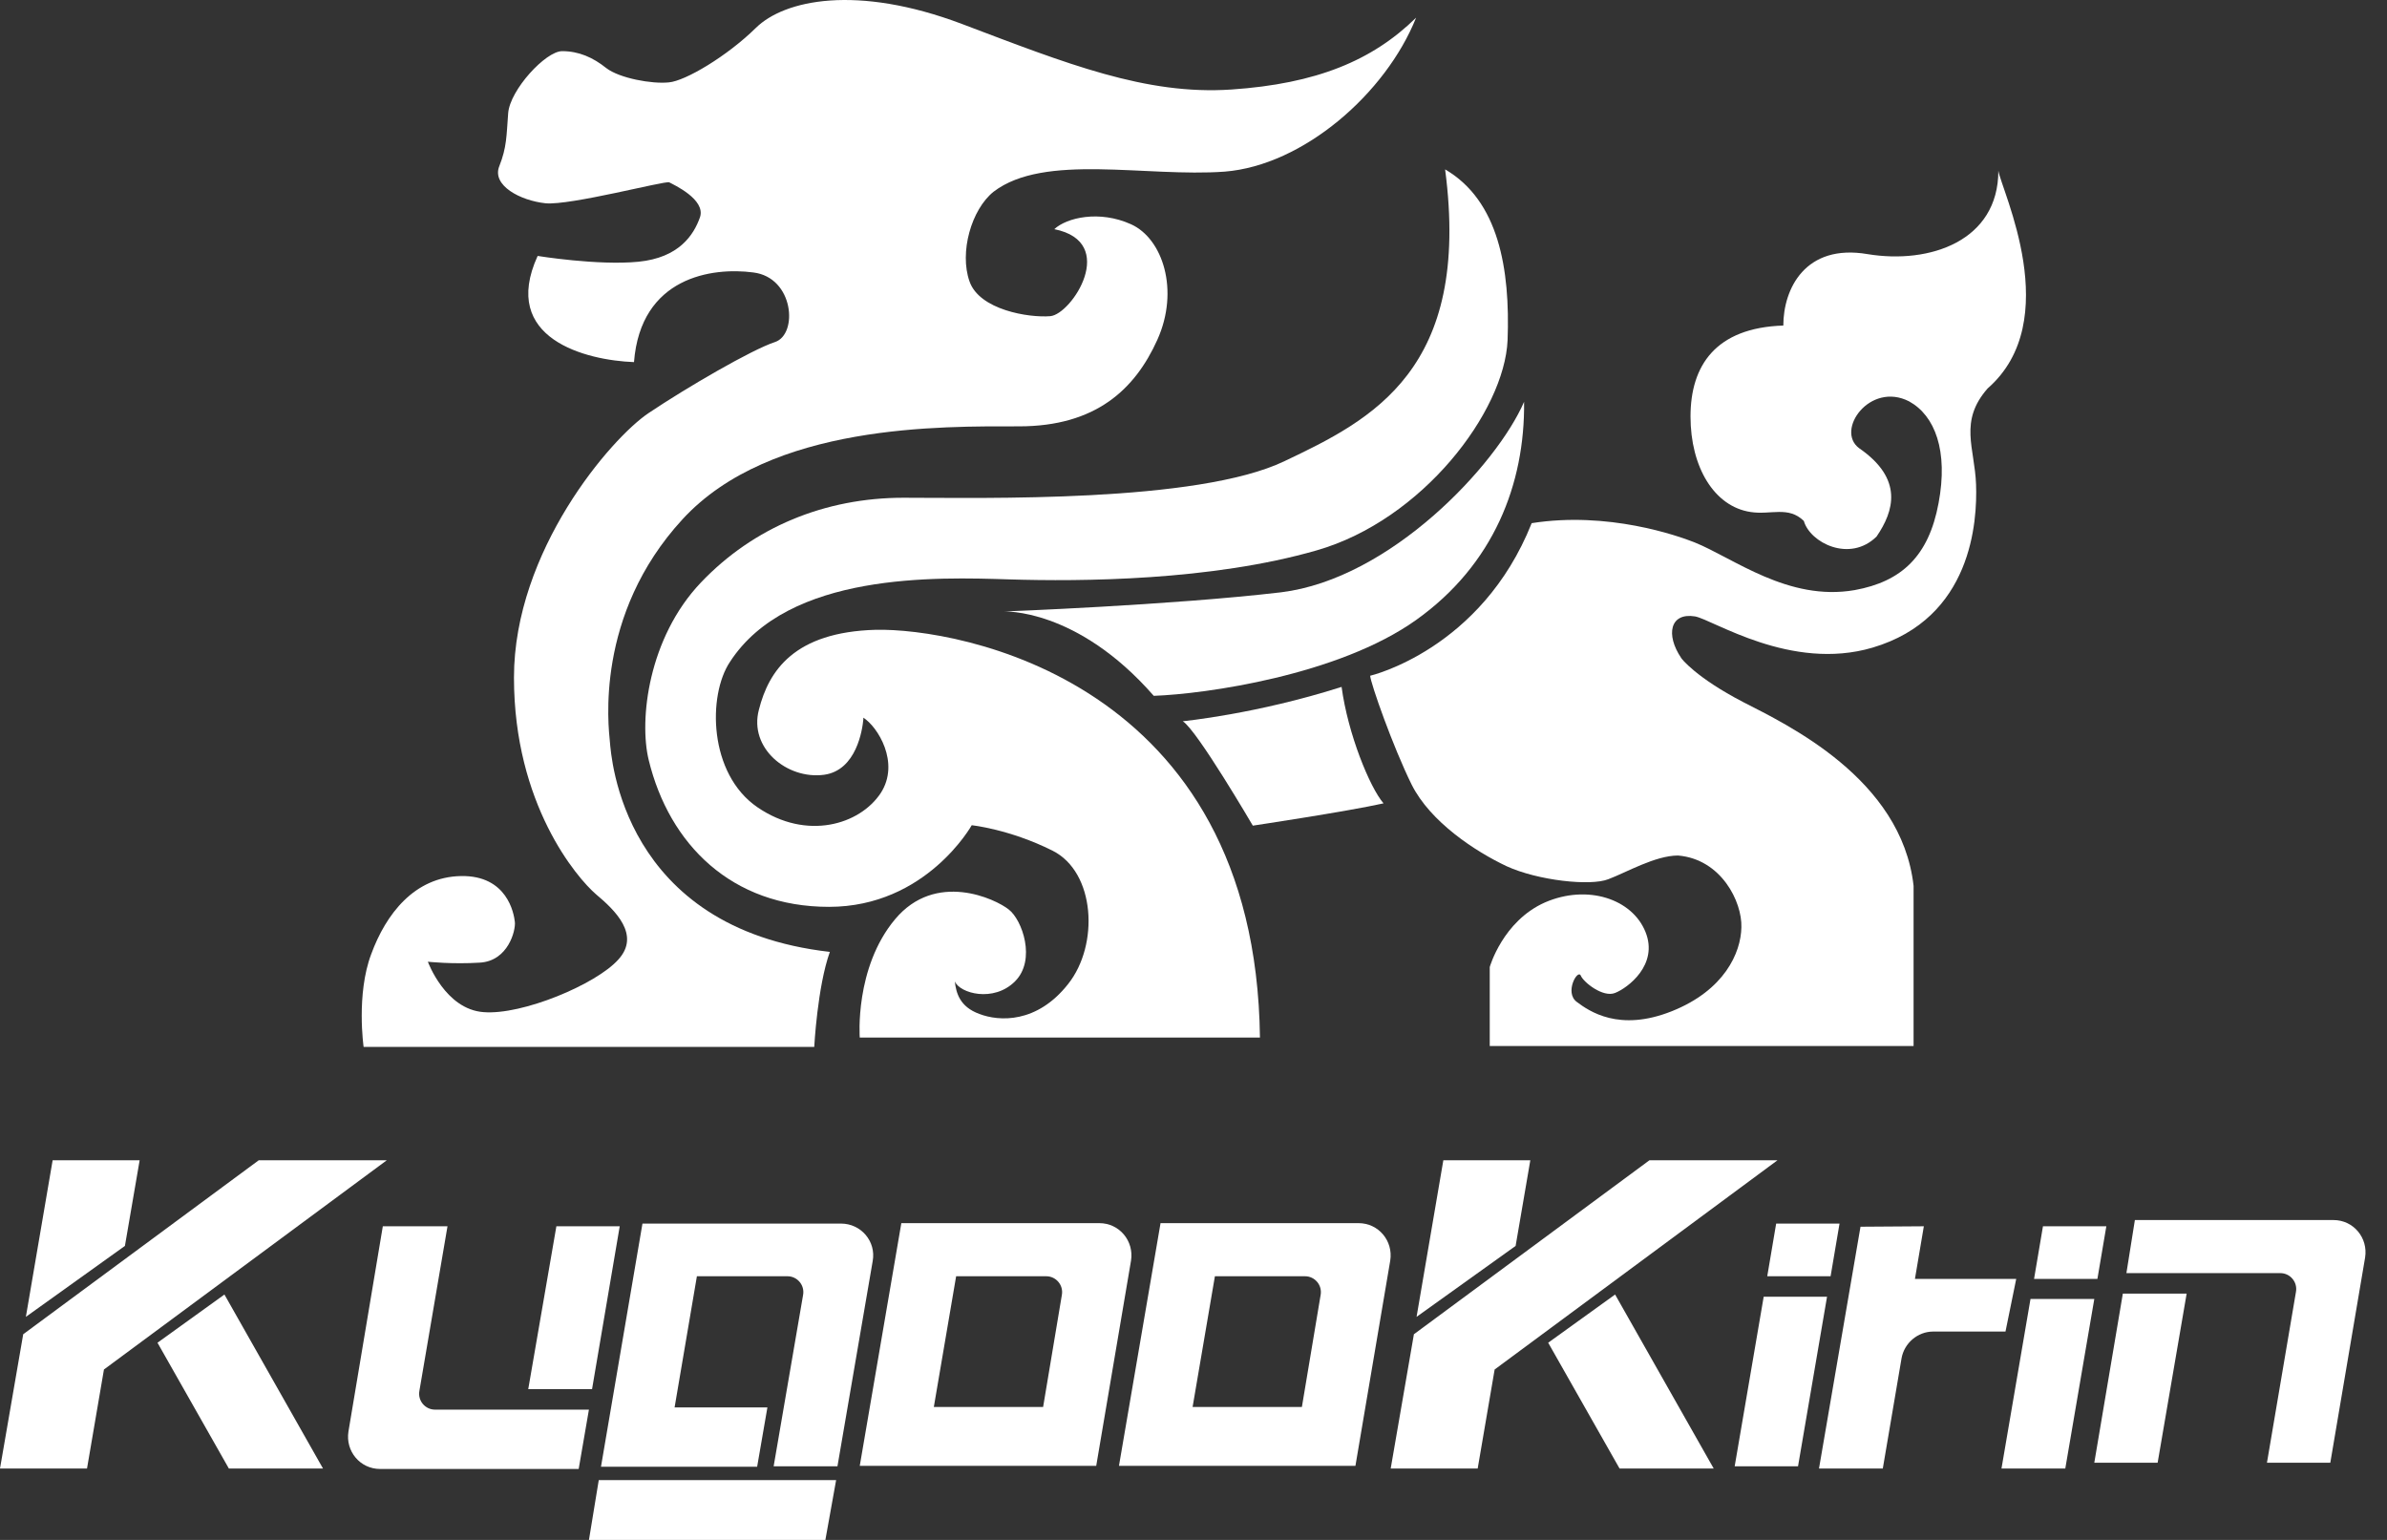
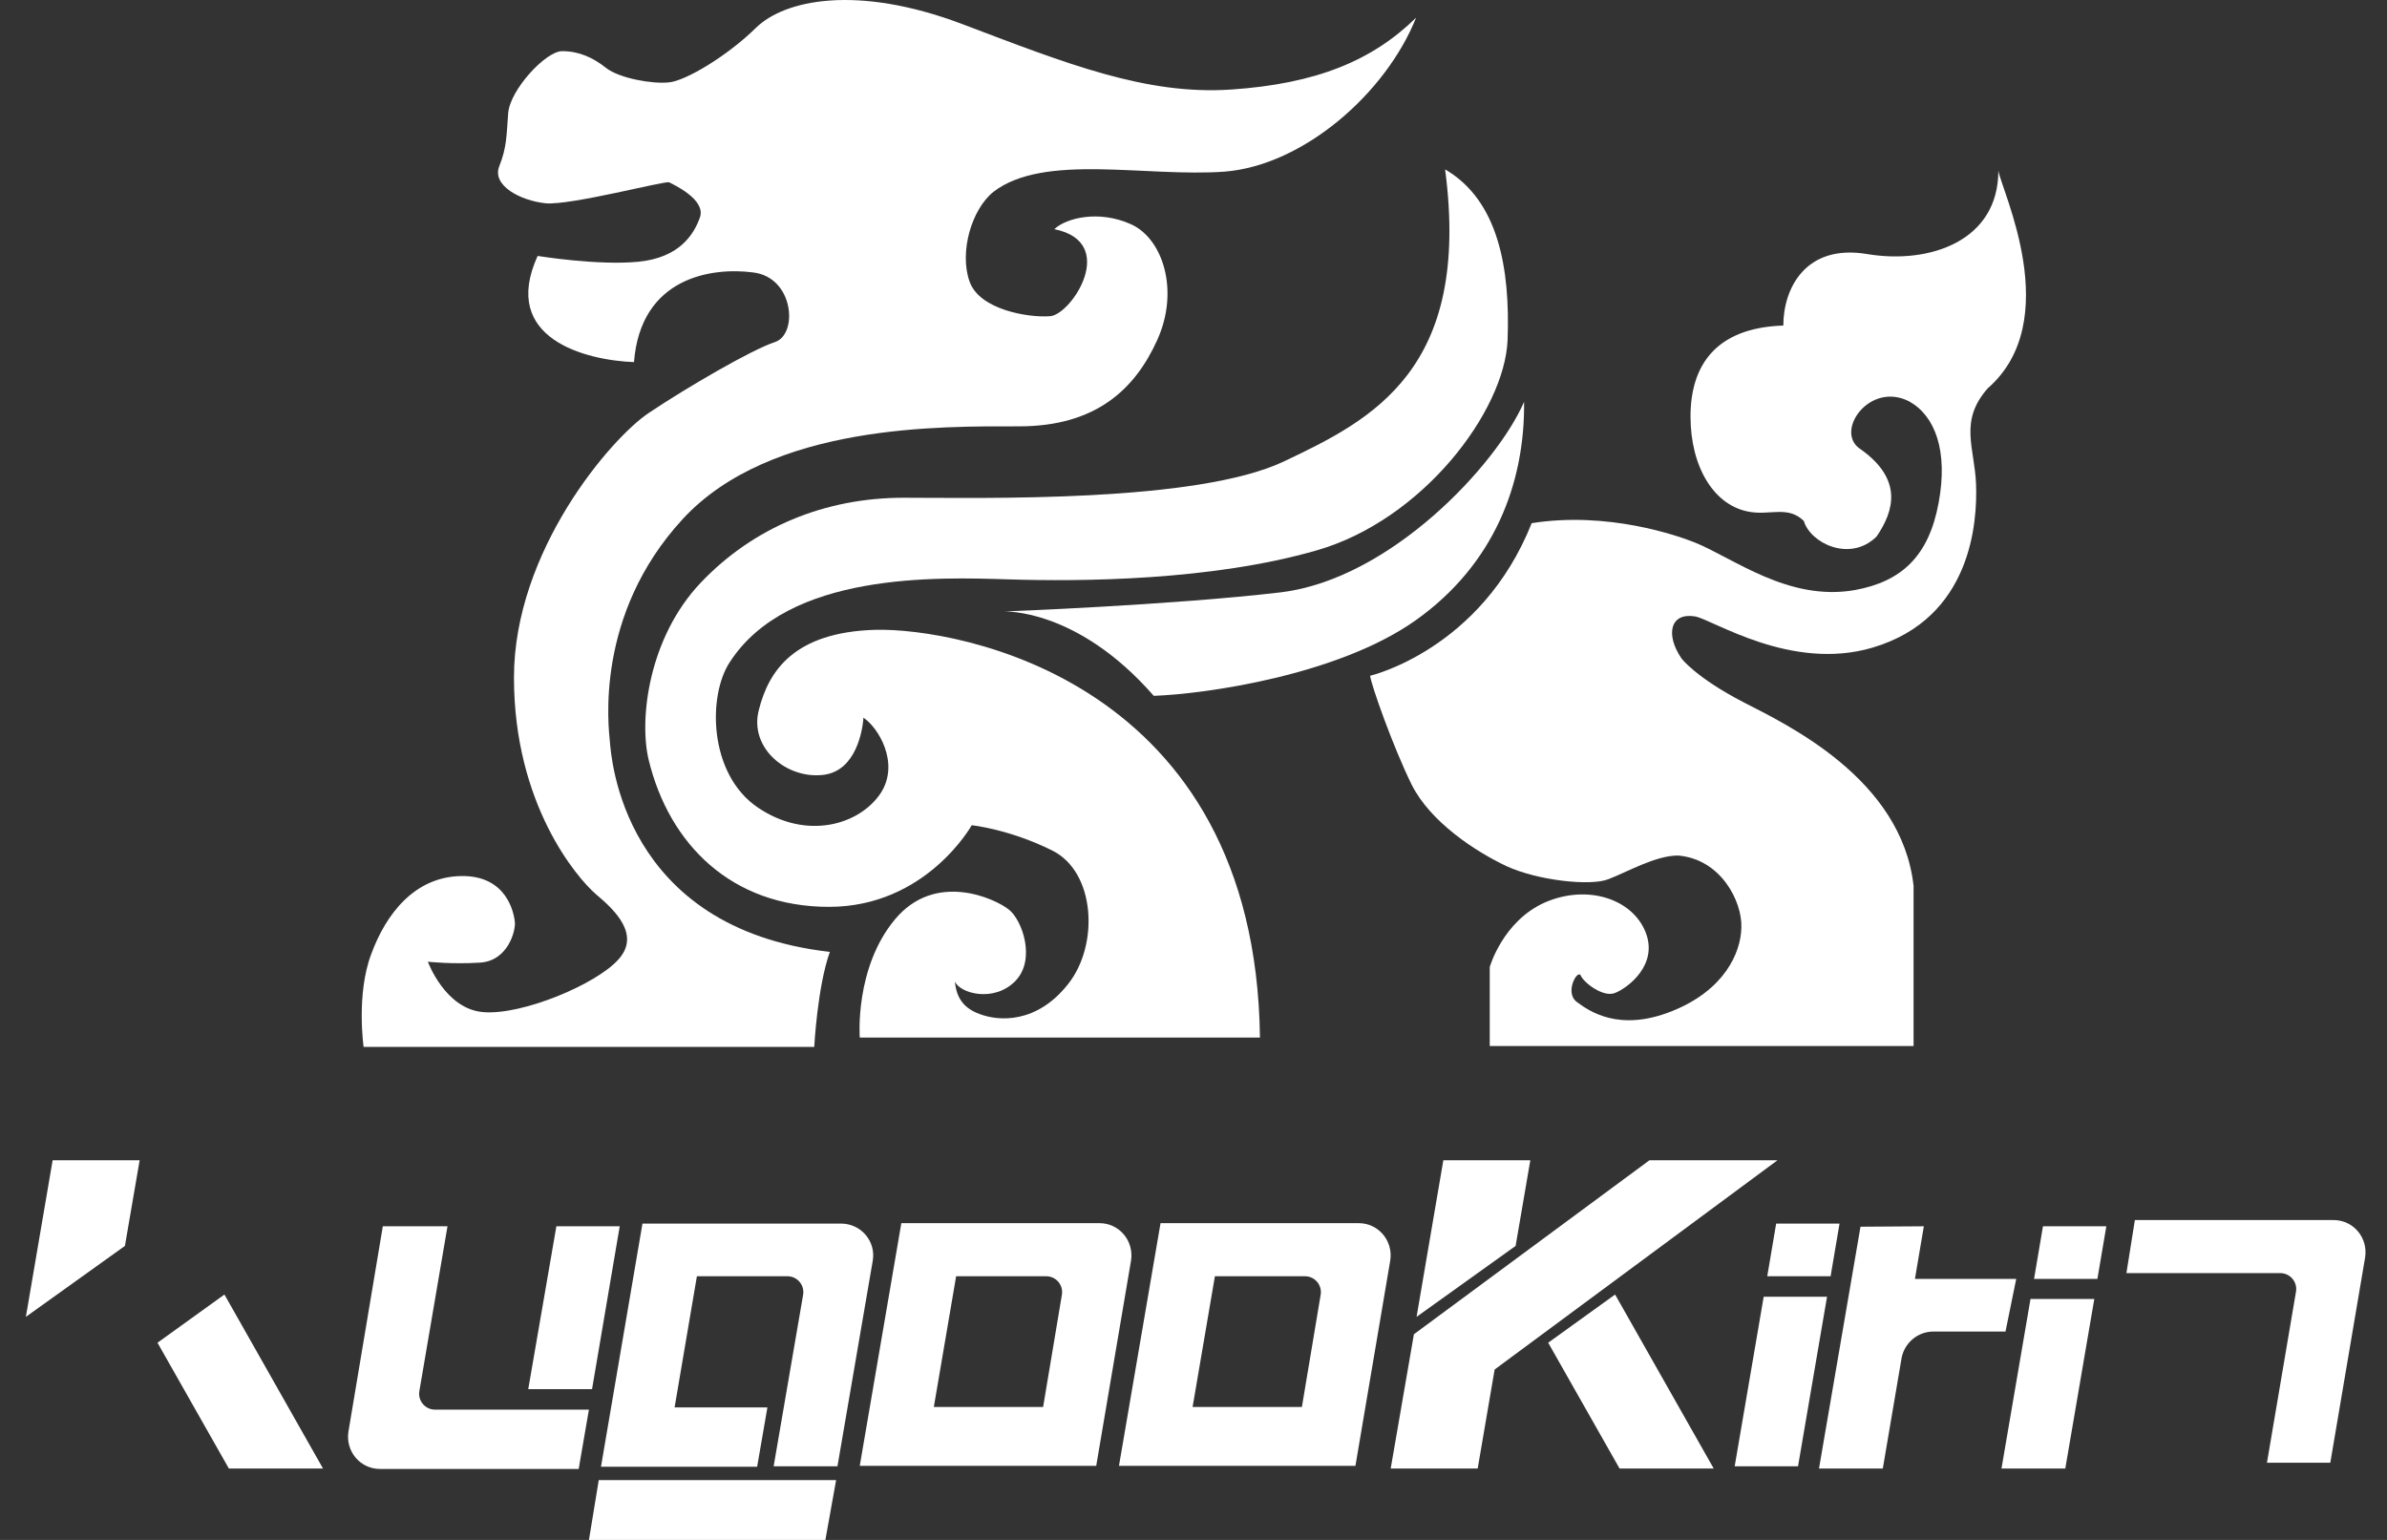
<svg xmlns="http://www.w3.org/2000/svg" width="93" height="60" viewBox="0 0 93 60" fill="none">
  <rect x="0" y="0" width="93" height="60" fill="#333333" stroke="none" />
  <path d="M32.158 60H22.946L23.328 57.671H32.576L32.158 60Z" fill="white" />
  <path d="M25.031 47.675L23.415 57.149H29.499L29.899 54.837H26.283L27.152 49.727H30.681C31.063 49.727 31.359 50.074 31.289 50.457L30.142 57.132H32.628L34.001 49.136C34.14 48.371 33.549 47.675 32.767 47.675H25.031Z" fill="white" />
  <path d="M68.715 50.526H71.183L70.053 57.132H67.585L68.715 50.526Z" fill="white" />
  <path d="M69.201 47.675H71.67L71.322 49.727H68.854L69.201 47.675Z" fill="white" />
  <path d="M79.11 50.613H81.596L80.466 57.218H77.98L79.11 50.613Z" fill="white" />
  <path d="M79.596 47.78H82.065L81.717 49.831H79.249L79.596 47.78Z" fill="white" />
  <path d="M4.867 48.545L5.441 45.207H2.051L1.008 51.309L4.867 48.545Z" fill="white" />
-   <path d="M15.071 45.207H10.082L0.904 51.987L0 57.219H3.39L4.05 53.36L15.071 45.207Z" fill="white" />
  <path d="M8.744 50.439L6.136 52.317L8.917 57.219H12.585L8.744 50.439Z" fill="white" />
  <path d="M59.05 48.545L59.623 45.207H56.234L55.191 51.309L59.05 48.545Z" fill="white" />
  <path d="M69.254 45.207H64.265L55.087 51.987L54.183 57.219H57.572L58.233 53.36L69.254 45.207Z" fill="white" />
  <path d="M62.926 50.439L60.319 52.317L63.1 57.219H66.768L62.926 50.439Z" fill="white" />
  <path d="M35.114 47.675L33.497 57.114H42.71L44.066 49.118C44.187 48.353 43.614 47.658 42.831 47.658H35.114V47.675ZM40.641 54.82H36.383L37.252 49.727H40.763C41.145 49.727 41.441 50.074 41.371 50.457L40.641 54.82Z" fill="white" />
  <path d="M45.213 47.675L43.596 57.114H52.809L54.165 49.118C54.287 48.353 53.713 47.658 52.931 47.658H45.213V47.675ZM50.723 54.82H46.465L47.334 49.727H50.845C51.227 49.727 51.523 50.074 51.453 50.457L50.723 54.82Z" fill="white" />
  <path d="M78.554 49.831H74.608L74.955 47.78L72.487 47.797L70.87 57.219H73.356L74.086 52.925C74.19 52.334 74.712 51.882 75.32 51.882H78.136L78.554 49.831Z" fill="white" />
  <path d="M22.945 54.924H16.948C16.566 54.924 16.27 54.577 16.34 54.194L17.435 47.78H14.915L13.576 55.776C13.454 56.541 14.028 57.236 14.81 57.236H22.546L22.945 54.924Z" fill="white" />
  <path d="M21.677 47.78H24.145L23.067 54.125H20.581L21.677 47.78Z" fill="white" />
  <path d="M82.847 49.605H88.844C89.227 49.605 89.522 49.953 89.453 50.335L88.323 56.993H90.791L92.147 48.997C92.269 48.232 91.695 47.537 90.913 47.537H83.177L82.847 49.605Z" fill="white" />
-   <path d="M84.064 56.992H81.596L82.708 50.404H85.194L84.064 56.992Z" fill="white" />
+   <path d="M84.064 56.992H81.596H85.194L84.064 56.992Z" fill="white" />
  <path d="M20.947 9.972C20.947 9.972 23.293 10.354 24.875 10.198C26.457 10.041 27.03 9.155 27.274 8.46C27.5 7.764 26.231 7.191 26.074 7.104C25.918 7.034 22.233 8.008 21.259 7.921C20.268 7.816 19.156 7.225 19.452 6.478C19.747 5.73 19.73 5.313 19.799 4.409C19.869 3.505 21.259 1.993 21.902 1.993C22.546 1.993 23.102 2.236 23.623 2.654C24.145 3.053 25.414 3.279 26.057 3.21C26.7 3.158 28.334 2.184 29.447 1.089C30.559 -0.006 33.375 -0.614 37.478 0.933C41.563 2.48 44.639 3.714 47.977 3.488C51.297 3.262 53.47 2.358 55.173 0.689C53.991 3.644 50.776 6.443 47.716 6.687C44.657 6.912 40.694 5.956 38.712 7.469C37.843 8.164 37.373 9.833 37.773 10.963C38.156 12.075 40.085 12.388 40.919 12.319C41.754 12.249 43.596 9.433 41.076 8.929C41.563 8.477 42.832 8.181 44.066 8.738C45.3 9.294 45.961 11.31 45.091 13.24C44.222 15.169 42.693 16.612 39.703 16.612C36.713 16.612 30.038 16.491 26.596 20.228C23.154 23.965 23.71 28.328 23.762 28.902C23.815 29.476 24.232 36.168 32.332 37.089C31.846 38.445 31.724 40.792 31.724 40.792H14.167C14.167 40.792 13.872 38.741 14.463 37.176C15.036 35.612 16.149 34.169 17.957 34.134C19.764 34.099 20.025 35.594 20.06 35.925C20.095 36.255 19.799 37.437 18.704 37.507C17.609 37.576 16.67 37.472 16.67 37.472C16.67 37.472 17.348 39.332 18.843 39.436C20.338 39.558 23.224 38.358 24.093 37.385C24.962 36.429 23.971 35.473 23.224 34.847C22.476 34.204 20.025 31.335 20.025 26.399C20.025 21.462 23.815 17.064 25.275 16.091C26.752 15.1 29.29 13.622 30.194 13.327C31.098 13.031 30.942 10.806 29.342 10.615C27.743 10.406 24.962 10.789 24.701 14.109C22.841 14.04 19.469 13.205 20.947 9.972Z" fill="white" />
  <path d="M33.636 27.963C33.636 27.963 33.636 27.998 33.636 28.033C33.601 28.415 33.375 30.015 32.106 30.188C30.663 30.38 29.169 29.145 29.568 27.651C29.951 26.138 30.942 24.626 34.123 24.539C37.304 24.469 48.916 26.486 49.089 40.427H33.497C33.497 40.427 33.288 37.715 34.87 35.82C36.452 33.926 38.781 35.021 39.303 35.438C39.824 35.838 40.381 37.402 39.546 38.237C38.712 39.071 37.391 38.706 37.2 38.237C37.252 38.689 37.391 39.227 38.156 39.506C38.92 39.801 40.398 39.888 41.615 38.341C42.832 36.811 42.675 33.978 41.006 33.144C39.338 32.309 37.86 32.153 37.86 32.153C37.86 32.153 36.087 35.334 32.297 35.334C28.508 35.334 26.074 32.9 25.275 29.615C24.892 28.05 25.257 24.852 27.309 22.696C29.36 20.541 32.141 19.394 35.2 19.394C38.26 19.394 46.638 19.602 50.045 17.968C53.453 16.352 57.329 14.405 56.303 6.6C58.389 7.817 58.841 10.476 58.737 13.257C58.615 16.039 55.417 20.263 51.297 21.445C47.195 22.627 42.119 22.662 39.32 22.575C36.522 22.488 30.716 22.279 28.439 25.791C27.569 27.094 27.604 30.154 29.516 31.457C31.428 32.761 33.497 32.135 34.314 30.901C35.079 29.719 34.192 28.311 33.636 27.963Z" fill="white" />
  <path d="M39.094 23.826C39.094 23.826 41.945 23.67 44.952 27.112C46.951 27.042 52.149 26.312 55.173 24.157C58.198 22.001 59.415 18.855 59.38 15.656C58.32 18.107 54.183 22.557 49.906 23.079C45.613 23.583 39.094 23.826 39.094 23.826Z" fill="white" />
-   <path d="M46.082 28.102C46.082 28.102 48.95 27.824 52.27 26.764C52.514 28.589 53.365 30.675 53.904 31.301C52.514 31.614 48.811 32.17 48.811 32.17C48.811 32.17 46.638 28.45 46.082 28.102Z" fill="white" />
  <path d="M77.441 15.134C76.311 16.421 76.937 17.447 76.989 18.872C77.041 20.315 76.832 24.087 72.956 25.234C69.775 26.173 66.733 24.139 66.038 24.017C65.064 23.861 64.89 24.73 65.499 25.634C65.499 25.651 66.073 26.399 67.915 27.355C69.601 28.224 74.086 30.327 74.555 34.517V40.757H58.042V37.68C58.042 37.68 58.546 35.89 60.197 35.16C61.848 34.447 63.587 35.021 64.108 36.307C64.63 37.593 63.413 38.497 62.926 38.688C62.457 38.88 61.692 38.271 61.588 38.011C61.466 37.75 60.944 38.671 61.431 39.036C61.918 39.401 63.083 40.218 65.134 39.401C67.185 38.584 67.828 37.124 67.846 36.133C67.88 35.142 67.063 33.474 65.377 33.334C64.491 33.334 63.361 33.995 62.665 34.256C61.97 34.534 59.919 34.308 58.702 33.752C57.485 33.178 55.73 32.031 54.999 30.571C54.27 29.093 53.4 26.625 53.383 26.329C53.383 26.329 57.711 25.321 59.676 20.384C62.648 19.915 65.36 20.871 66.02 21.132C67.533 21.74 69.671 23.444 72.261 22.992C74.086 22.661 75.146 21.671 75.529 19.602C75.911 17.568 75.39 16.195 74.382 15.639C72.852 14.856 71.496 16.768 72.435 17.464C74.173 18.663 73.79 19.915 73.113 20.906C72.07 21.931 70.522 21.149 70.279 20.297C69.671 19.706 68.993 20.071 68.211 19.95C66.785 19.741 65.864 18.194 65.864 16.23C65.864 14.248 66.837 12.771 69.48 12.684C69.48 11.258 70.331 9.485 72.765 9.902C75.198 10.302 77.858 9.381 77.858 6.652C77.98 7.417 80.466 12.492 77.441 15.134Z" fill="white" />
</svg>